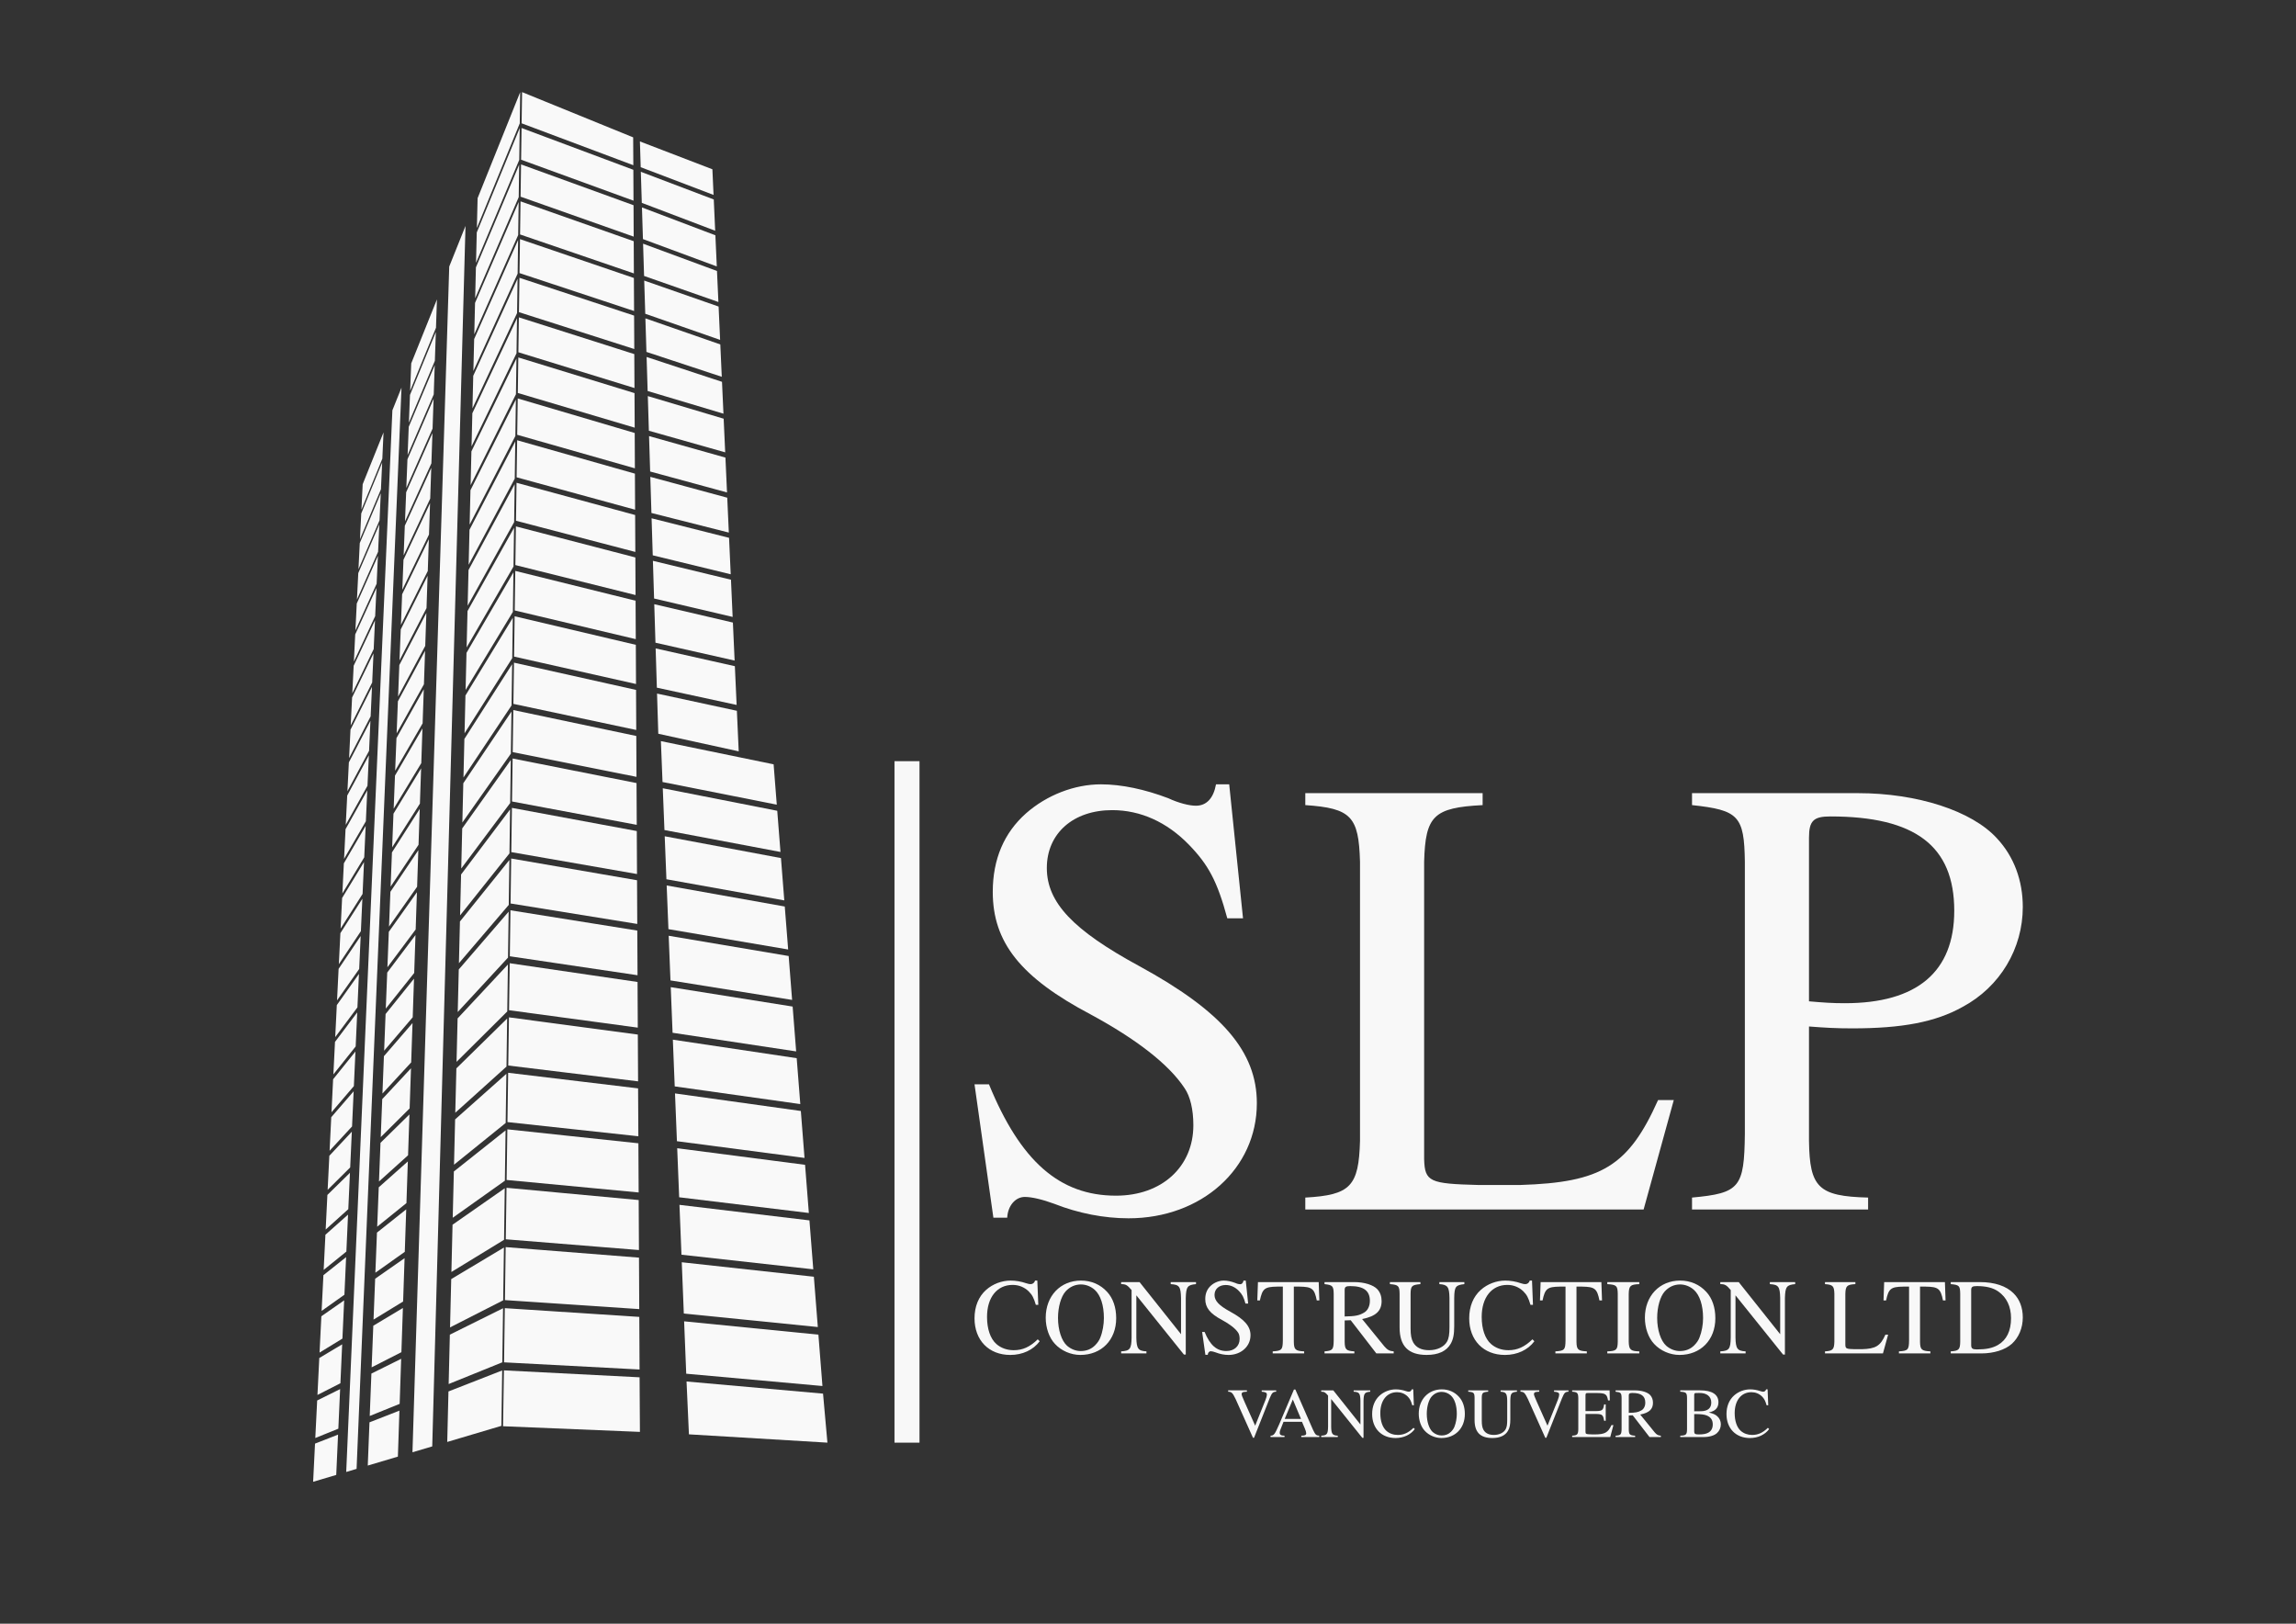
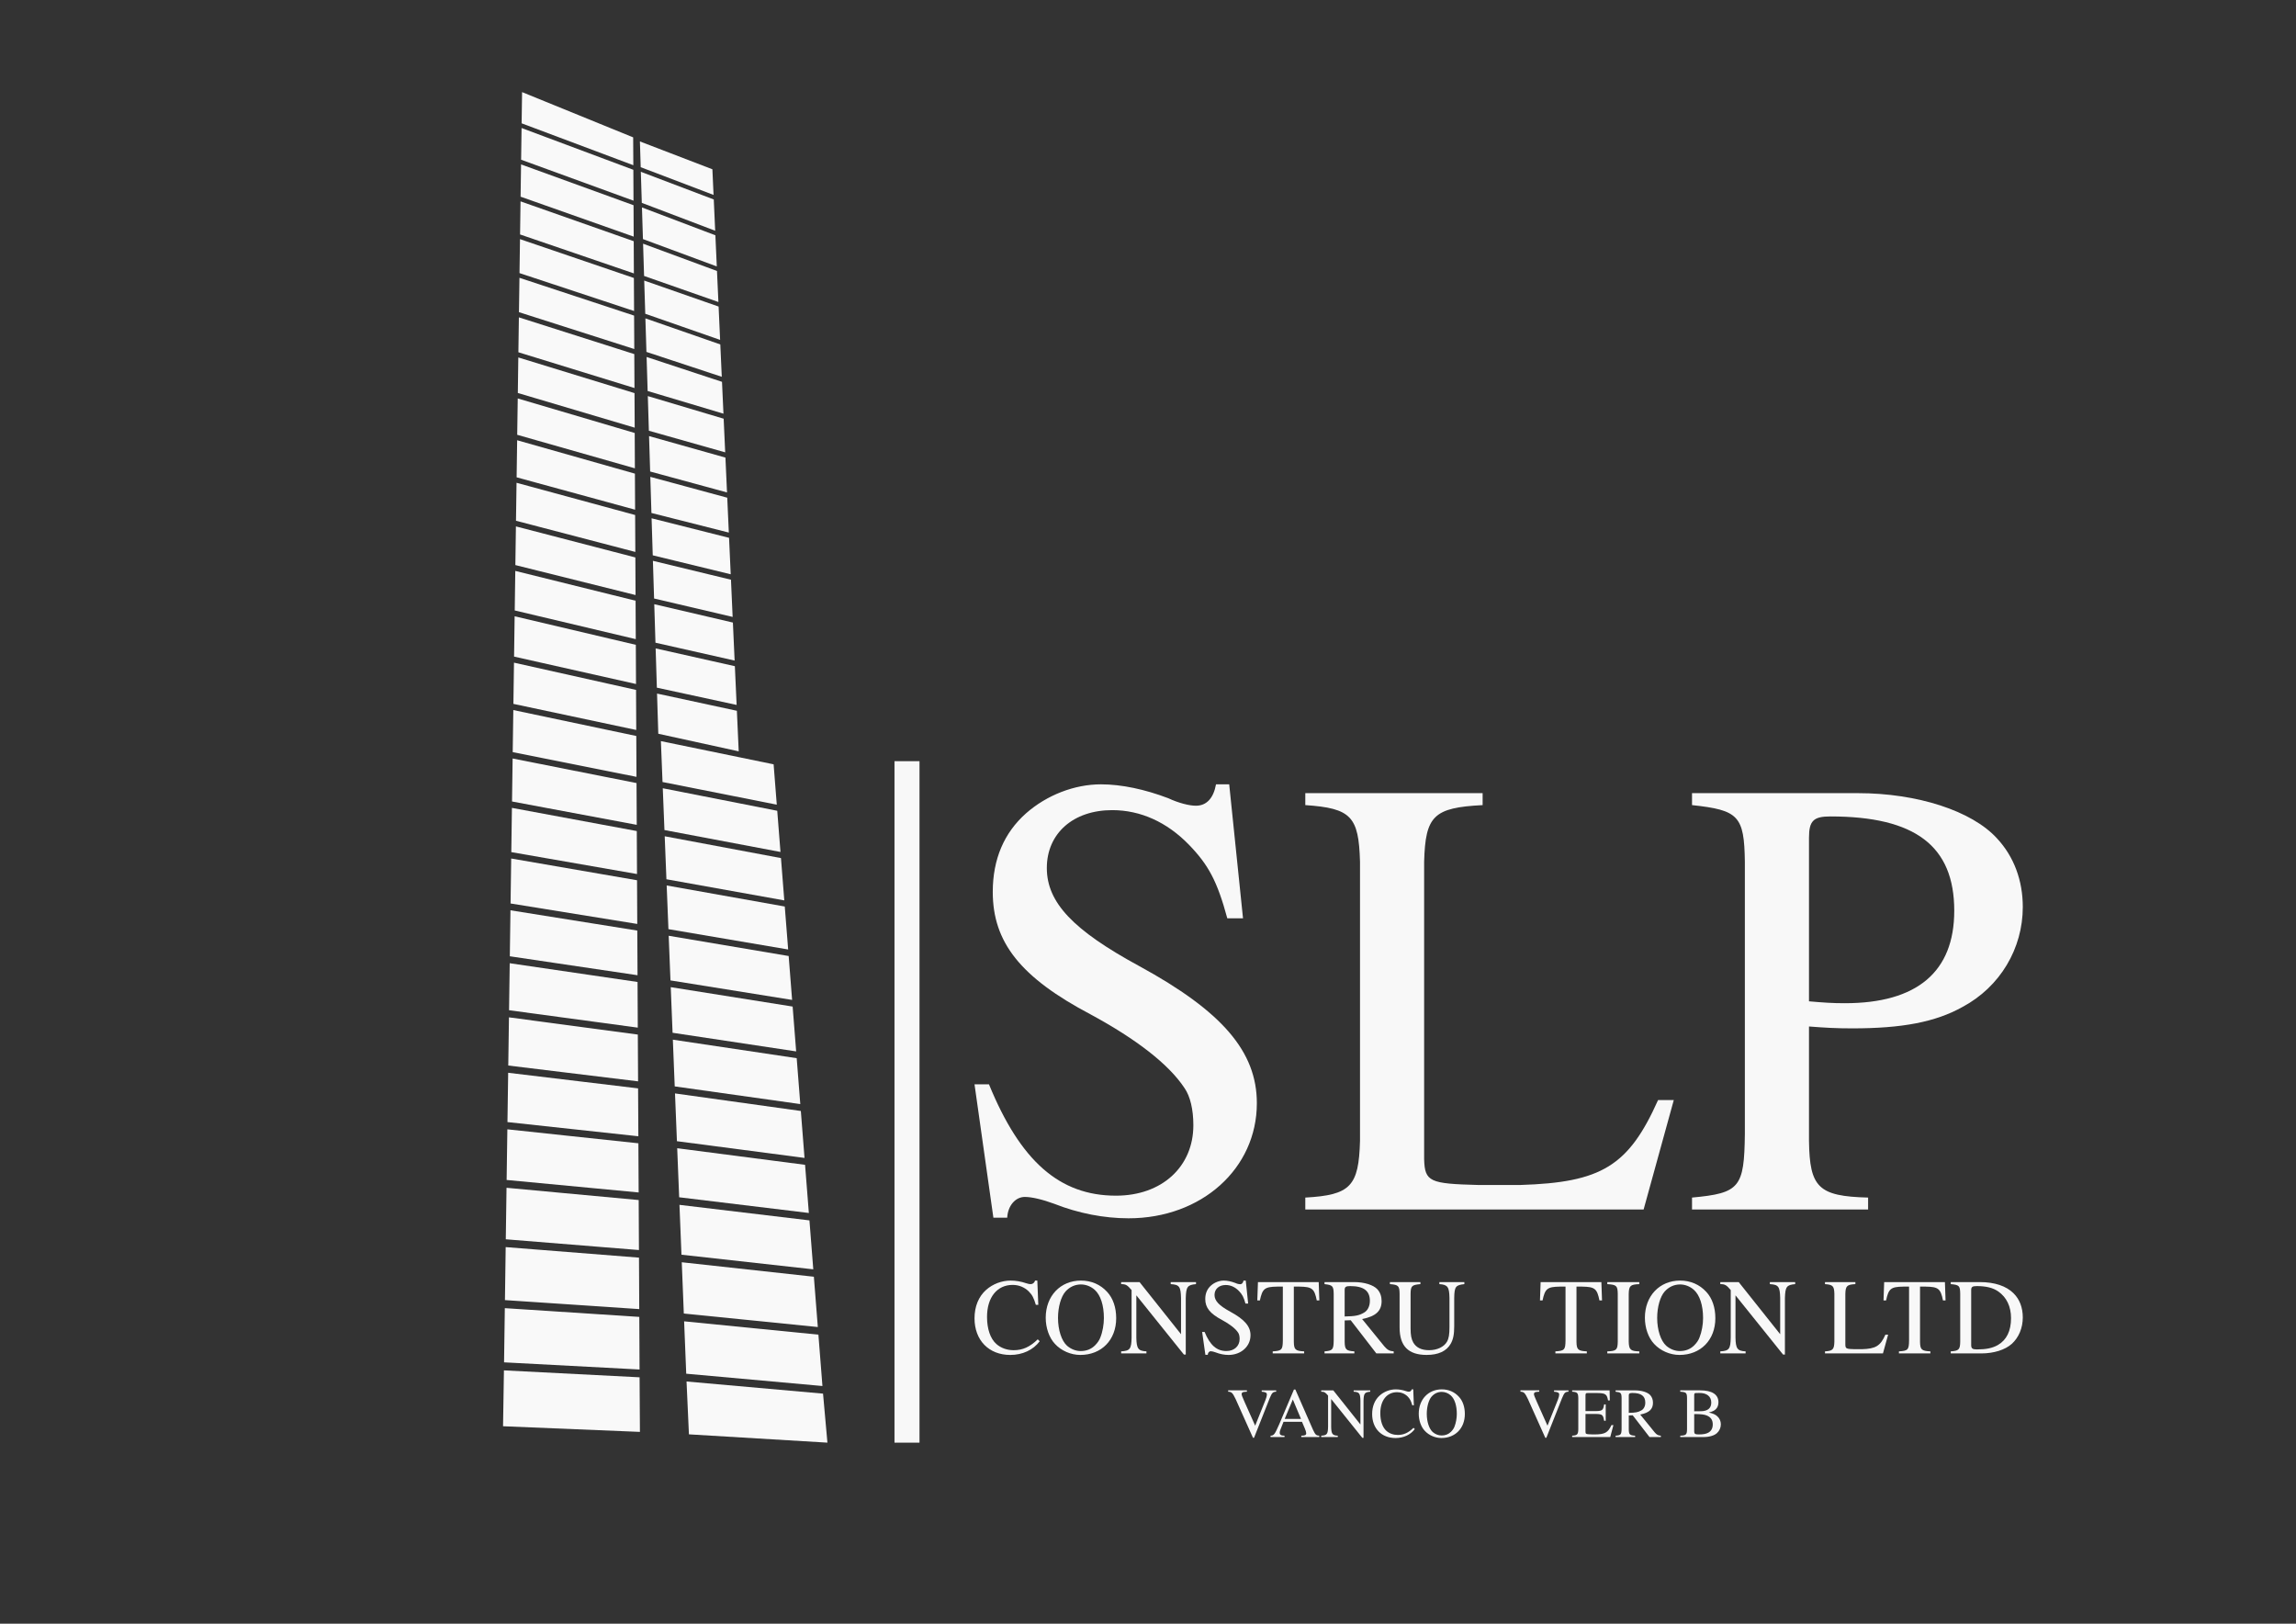
<svg xmlns="http://www.w3.org/2000/svg" xmlns:ns1="http://www.inkscape.org/namespaces/inkscape" xmlns:ns2="http://sodipodi.sourceforge.net/DTD/sodipodi-0.dtd" width="297mm" height="210mm" viewBox="0 0 297 210" id="svg1" ns1:version="1.3.2 (091e20e, 2023-11-25, custom)" ns2:docname="SLP CONSTRUCTION LTD logo BLANCO.svg">
  <rect x="0" y="0" width="297" height="210" fill="#333333" stroke="none" />
  <defs id="defs1" />
  <g ns1:label="Capa 1" ns1:groupmode="layer" id="layer1">
-     <path id="path1" d="m 58.111,34.472 -4.756,153.355 2.557,-0.758 4.303,-157.847 z m -11.196,28.157 -0.163,3.288 2.705,-6.596 0.153,-3.397 z m 3.842,-9.56 -5.972,137.305 1.341,-0.399 5.81,-139.84 z m 2.438,-6.07 -0.139,3.543 3.341,-8.151 0.124,-3.667 z m 8.586,-21.368 -0.094,3.858 5.547,-13.533 0.056,-4.041 z m -15.052,40.777 -0.165,3.331 2.713,-6.46 0.158,-3.448 z m 6.305,-15.334 -0.142,3.596 3.359,-8.001 0.127,-3.728 z m 8.637,-21.007 -0.094,3.926 5.591,-13.314 0.059,-4.117 z m -15.133,40.171 -0.168,3.38 2.726,-6.326 0.158,-3.497 z m 6.333,-15.032 -0.145,3.651 3.379,-7.843 0.128,-3.786 z m 8.69,-20.625 -0.096,3.995 5.634,-13.082 0.059,-4.197 z m -15.217,39.54 -0.171,3.425 2.735,-6.184 0.16,-3.548 z m 6.361,-14.716 -0.147,3.708 3.397,-7.68 0.13,-3.851 z m 8.744,-20.23 -0.099,4.064 5.68,-12.841 0.061,-4.275 z m -15.301,38.883 -0.173,3.474 2.746,-6.036 0.163,-3.601 z m 6.39,-14.391 -0.15,3.766 3.415,-7.509 0.133,-3.914 z m 8.797,-19.818 -0.102,4.135 5.726,-12.589 0.061,-4.357 z m -15.386,38.204 -0.175,3.522 2.756,-5.886 0.168,-3.654 z m 6.415,-14.054 -0.15,3.825 3.435,-7.334 0.135,-3.98 z m 8.853,-19.394 -0.102,4.212 5.771,-12.324 0.064,-4.443 z M 45.749,86.102 45.57,89.675 48.339,83.947 48.507,80.237 Z m 6.443,-13.706 -0.152,3.885 3.453,-7.15 0.137,-4.046 z m 8.909,-18.948 -0.104,4.288 5.817,-12.047 0.063,-4.53 z m -15.556,36.761 -0.18,3.624 2.779,-5.568 0.17,-3.763 z m 6.472,-13.344 -0.155,3.947 3.474,-6.963 0.137,-4.112 z m 8.963,-18.485 -0.104,4.367 5.865,-11.759 0.064,-4.619 z m -15.643,35.995 -0.18,3.677 2.786,-5.4 0.176,-3.822 z m 6.501,-12.97 -0.16,4.01 3.494,-6.764 0.139,-4.184 z m 9.019,-18.004 -0.107,4.448 5.914,-11.456 0.066,-4.713 z m -15.729,35.201 -0.186,3.731 2.799,-5.227 0.176,-3.881 z m 6.527,-12.586 -0.16,4.079 3.512,-6.561 0.145,-4.257 z m 9.077,-17.5 -0.109,4.53 5.962,-11.141 0.069,-4.807 z m -15.818,34.376 -0.189,3.784 2.81,-5.049 0.18,-3.942 z m 6.555,-12.187 -0.163,4.143 3.532,-6.346 0.147,-4.331 z m 9.136,-16.981 -0.112,4.616 6.013,-10.81 0.069,-4.903 z m -15.907,33.519 -0.191,3.84 2.819,-4.865 0.183,-4.003 z m 6.586,-11.774 -0.168,4.214 3.552,-6.128 0.15,-4.408 z m 9.191,-16.437 -0.115,4.703 6.064,-10.462 0.071,-5.008 z m -15.996,32.626 -0.193,3.899 2.829,-4.675 0.186,-4.066 z m 6.614,-11.344 -0.171,4.283 3.573,-5.898 0.15,-4.484 z m 9.25,-15.874 -0.117,4.794 6.118,-10.1 0.071,-5.109 z m -16.088,31.7 -0.196,3.957 2.842,-4.479 0.186,-4.128 z m 6.642,-10.901 -0.171,4.354 3.591,-5.659 0.155,-4.563 z m 9.311,-15.286 -0.117,4.886 6.169,-9.718 0.074,-5.219 z m -16.177,30.735 -0.201,4.018 2.852,-4.275 0.191,-4.194 z m 6.67,-10.441 -0.175,4.428 3.614,-5.413 0.155,-4.644 z m 9.37,-14.675 -0.119,4.982 6.221,-9.321 0.074,-5.329 z m -16.271,29.735 -0.201,4.077 2.863,-4.061 0.193,-4.262 z m 6.7,-9.967 -0.178,4.504 3.634,-5.156 0.158,-4.728 z m 9.43,-14.037 -0.122,5.079 6.275,-8.907 0.076,-5.444 z m -16.362,28.692 -0.206,4.14 2.873,-3.845 0.196,-4.329 z m 6.726,-9.477 -0.18,4.583 3.654,-4.888 0.163,-4.815 z m 9.495,-13.373 -0.125,5.182 6.331,-8.471 0.079,-5.563 z m -16.457,27.61 -0.208,4.204 2.883,-3.618 0.201,-4.402 z m 6.756,-8.967 -0.186,4.662 3.677,-4.611 0.165,-4.906 z m 9.555,-12.686 -0.13,5.288 6.389,-8.016 0.079,-5.685 z m -16.553,26.485 -0.211,4.27 2.896,-3.387 0.203,-4.474 z m 6.787,-8.438 -0.188,4.743 3.697,-4.323 0.168,-4.995 z m 9.619,-11.968 -0.132,5.395 6.446,-7.54 0.081,-5.81 z m -16.647,25.315 -0.216,4.339 2.906,-3.146 0.206,-4.547 z m 6.812,-7.894 -0.191,4.83 3.718,-4.025 0.173,-5.09 z m 9.683,-11.217 -0.135,5.505 6.504,-7.039 0.084,-5.942 z m -16.744,24.099 -0.219,4.404 2.917,-2.896 0.211,-4.624 z m 6.843,-7.329 -0.194,4.916 3.738,-3.713 0.176,-5.189 z m 9.749,-10.439 -0.137,5.619 6.56,-6.517 0.087,-6.074 z m -16.844,22.831 -0.221,4.476 2.926,-2.636 0.214,-4.702 z m 6.871,-6.741 -0.196,5.003 3.761,-3.389 0.178,-5.285 z m 9.815,-9.629 -0.142,5.739 6.624,-5.967 0.086,-6.217 z m -16.94,21.518 -0.227,4.548 2.937,-2.372 0.216,-4.779 z m 6.898,-6.135 -0.201,5.095 3.784,-3.054 0.181,-5.387 z m 9.879,-8.784 -0.142,5.86 6.682,-5.395 0.092,-6.359 z m -17.037,20.149 -0.231,4.621 2.949,-2.094 0.219,-4.863 z m 6.927,-5.507 -0.204,5.188 3.804,-2.702 0.186,-5.494 z m 9.947,-7.904 -0.147,5.985 6.746,-4.791 0.092,-6.509 z m -17.138,18.724 -0.235,4.698 2.958,-1.809 0.226,-4.947 z m 6.957,-4.855 -0.209,5.285 3.827,-2.339 0.188,-5.603 z m 10.011,-6.986 -0.148,6.115 6.81,-4.163 0.092,-6.664 z m -17.238,17.241 -0.236,4.776 2.969,-1.511 0.227,-5.034 z m 6.987,-4.178 -0.214,5.385 3.85,-1.962 0.193,-5.713 z m 10.08,-6.029 -0.152,6.247 6.873,-3.502 0.097,-6.825 z m -17.34,15.699 -0.242,4.853 2.98,-1.204 0.231,-5.122 z m 7.015,-3.479 -0.216,5.484 3.871,-1.567 0.195,-5.828 z m 10.148,-5.034 -0.155,6.387 6.94,-2.809 0.096,-6.993 z m -17.441,14.093 -0.244,4.937 2.988,-0.888 0.236,-5.214 z m 7.044,-2.753 -0.221,5.591 3.896,-1.158 0.199,-5.947 z m 10.217,-3.993 -0.158,6.529 7.006,-2.081 0.102,-7.166 z" style="fill:#f9f9f9;fill-opacity:0.998;fill-rule:nonzero;stroke:none;stroke-width:0.651" />
    <path id="path2" d="m 67.534,11.913 -0.059,4.036 14.449,5.42 -0.02,-3.603 z m -0.066,4.644 -0.059,4.1 14.538,5.298 -0.02,-3.995 z m -0.066,4.707 -0.061,4.174 14.63,5.168 -0.02,-4.064 z m -0.068,4.779 -0.061,4.281 14.723,5.038 -0.02,-4.166 z m -0.069,4.886 -0.064,4.392 14.82,4.904 -0.023,-4.273 z m -0.071,5.001 -0.064,4.443 14.918,4.769 -0.024,-4.324 z m -0.074,5.115 -0.064,4.514 15.017,4.627 -0.024,-4.389 z m -0.074,5.186 -0.063,4.595 15.118,4.487 -0.024,-4.471 z m -0.074,5.303 -0.069,4.7 15.223,4.336 -0.023,-4.57 z m -0.076,5.405 -0.069,4.794 15.327,4.189 -0.024,-4.664 z m -0.079,5.501 -0.072,4.911 15.437,4.034 -0.024,-4.776 z m -0.081,5.642 -0.072,5.001 15.548,3.876 -0.025,-4.863 z m -0.081,5.756 -0.072,5.113 15.658,3.713 -0.025,-4.97 z m -0.084,5.868 -0.074,5.214 15.775,3.545 -0.025,-5.067 z m -0.084,5.998 -0.076,5.331 15.891,3.376 -0.025,-5.181 z m -0.087,6.13 -0.079,5.441 16.011,3.199 -0.025,-5.285 z m -0.089,6.266 -0.079,5.56 16.134,3.02 -0.028,-5.402 z m -0.091,6.387 -0.081,5.721 16.261,2.834 -0.028,-5.558 z m -0.094,6.548 -0.081,5.815 16.388,2.649 -0.028,-5.652 z m -0.094,6.698 -0.084,5.947 16.52,2.451 -0.031,-5.776 z m -0.097,6.845 -0.087,6.079 16.653,2.252 -0.031,-5.906 z m -0.099,7 -0.089,6.232 16.792,2.046 -0.033,-6.051 z m -0.102,7.169 -0.092,6.377 16.932,1.835 -0.033,-6.194 z m -0.105,7.314 -0.094,6.55 17.078,1.616 -0.033,-6.359 z m -0.107,7.56 -0.096,6.662 17.225,1.391 -0.033,-6.466 z m -0.109,7.673 -0.096,6.855 17.373,1.163 -0.033,-6.655 z m -0.111,7.896 -0.1,7.008 17.528,0.926 -0.033,-6.802 z m -0.115,8.046 -0.115,7.227 17.706,0.73 -0.044,-7.059 z" style="fill:#f9f9f9;fill-opacity:0.998;fill-rule:nonzero;stroke:none;stroke-width:0.651" />
    <path id="path3" d="m 88.808,178.674 0.308,6.835 17.915,1.074 -0.567,-6.339 z" style="fill:#f9f9f9;fill-opacity:0.998;fill-rule:nonzero;stroke:none;stroke-width:0.651" />
    <path id="path4" d="m 88.495,170.892 0.272,6.776 17.62,1.591 -0.522,-6.642 z" style="fill:#f9f9f9;fill-opacity:0.998;fill-rule:nonzero;stroke:none;stroke-width:0.651" />
    <path id="path5" d="m 88.19,163.253 0.265,6.634 17.334,1.743 -0.511,-6.505 z" style="fill:#f9f9f9;fill-opacity:0.998;fill-rule:nonzero;stroke:none;stroke-width:0.651" />
    <path id="path6" d="m 87.892,155.828 0.26,6.448 17.05,1.891 -0.496,-6.329 z" style="fill:#f9f9f9;fill-opacity:0.998;fill-rule:nonzero;stroke:none;stroke-width:0.651" />
    <path id="path7" d="m 87.599,148.504 0.255,6.344 16.775,2.031 -0.489,-6.229 z" style="fill:#f9f9f9;fill-opacity:0.998;fill-rule:nonzero;stroke:none;stroke-width:0.651" />
    <path id="path8" d="m 87.315,141.417 0.249,6.178 16.505,2.163 -0.476,-6.07 z" style="fill:#f9f9f9;fill-opacity:0.998;fill-rule:nonzero;stroke:none;stroke-width:0.651" />
    <path id="path9" d="m 87.037,134.465 0.242,6.043 16.243,2.288 -0.465,-5.937 z" style="fill:#f9f9f9;fill-opacity:0.998;fill-rule:nonzero;stroke:none;stroke-width:0.651" />
    <path id="path10" d="m 86.765,127.673 0.236,5.899 15.986,2.41 -0.455,-5.799 z" style="fill:#f9f9f9;fill-opacity:0.998;fill-rule:nonzero;stroke:none;stroke-width:0.651" />
    <path id="path11" d="m 86.498,121.026 0.231,5.774 15.734,2.524 -0.445,-5.679 z" style="fill:#f9f9f9;fill-opacity:0.998;fill-rule:nonzero;stroke:none;stroke-width:0.651" />
    <path id="path12" d="m 86.238,114.522 0.227,5.649 15.487,2.631 -0.438,-5.558 z" style="fill:#f9f9f9;fill-opacity:0.998;fill-rule:nonzero;stroke:none;stroke-width:0.651" />
    <path id="path13" d="m 85.984,108.157 0.221,5.56 15.248,2.735 -0.431,-5.473 z" style="fill:#f9f9f9;fill-opacity:0.998;fill-rule:nonzero;stroke:none;stroke-width:0.651" />
    <path id="path14" d="m 85.734,101.948 0.216,5.405 15.009,2.834 -0.418,-5.326 z" style="fill:#f9f9f9;fill-opacity:0.998;fill-rule:nonzero;stroke:none;stroke-width:0.651" />
    <path id="path15" d="m 85.49,95.851 0.211,5.29 14.779,2.929 -0.409,-5.217 z" style="fill:#f9f9f9;fill-opacity:0.998;fill-rule:nonzero;stroke:none;stroke-width:0.651" />
    <path id="path16" d="m 82.777,18.293 0.102,3.331 9.423,3.586 -0.15,-3.316 z m 0.119,3.926 0.125,4.018 9.492,3.606 -0.183,-4.046 z m 0.145,4.611 0.127,4.092 9.553,3.537 -0.183,-4.028 z m 0.145,4.688 0.13,4.173 9.614,3.369 -0.184,-4.013 z m 0.147,4.769 0.135,4.293 9.682,3.379 -0.195,-4.311 z m 0.152,4.888 0.135,4.339 9.746,3.219 -0.19,-4.186 z m 0.156,4.995 0.135,4.4 9.807,2.932 -0.188,-4.118 z m 0.158,5.057 0.137,4.483 9.873,2.794 -0.199,-4.351 z m 0.16,5.173 0.143,4.583 9.942,2.707 -0.204,-4.507 z m 0.163,5.273 0.145,4.672 10.011,2.534 -0.204,-4.509 z m 0.165,5.359 0.15,4.789 10.085,2.453 -0.214,-4.715 z m 0.171,5.5 0.152,4.875 10.161,2.382 -0.216,-4.812 z m 0.175,5.611 0.155,4.98 10.24,2.311 -0.223,-4.916 z m 0.178,5.718 0.158,5.077 10.319,2.234 -0.229,-5.011 z m 0.18,5.84 0.163,5.197 10.403,2.275 -0.237,-5.245 z" style="fill:#f9f9f9;fill-opacity:0.998;fill-rule:nonzero;stroke:none;stroke-width:0.651" />
    <path id="path17" d="m 134.31,168.758 -0.127,-3.135 h -0.292 c -0.084,0.292 -0.306,0.461 -0.586,0.461 -0.124,0 -0.334,-0.04 -0.542,-0.112 -0.685,-0.236 -1.379,-0.349 -2.036,-0.349 -1.143,0 -2.298,0.433 -3.163,1.199 -0.975,0.865 -1.504,2.145 -1.504,3.679 0,2.843 1.853,4.739 4.627,4.739 1.575,0 2.967,-0.642 3.804,-1.771 l -0.251,-0.25 c -1.018,0.988 -1.949,1.407 -3.107,1.407 -0.877,0 -1.659,-0.279 -2.257,-0.809 -0.765,-0.682 -1.198,-1.936 -1.198,-3.496 0,-2.524 1.295,-4.14 3.315,-4.14 0.794,0 1.519,0.292 2.077,0.837 0.445,0.445 0.657,0.835 0.921,1.741 z" style="fill:#f9f9f9;fill-opacity:0.994;fill-rule:nonzero;stroke:none;stroke-width:0.651" />
    <path id="path18" d="m 139.827,165.622 c -2.662,0 -4.558,1.993 -4.558,4.807 0,1.311 0.448,2.593 1.199,3.387 0.809,0.878 2.048,1.423 3.275,1.423 2.746,0 4.642,-1.939 4.642,-4.754 0,-1.379 -0.405,-2.578 -1.171,-3.4 -0.878,-0.962 -2.048,-1.463 -3.387,-1.463 z m 0,0.502 c 0.641,0 1.283,0.251 1.784,0.697 0.753,0.682 1.184,1.993 1.184,3.651 0,0.822 -0.165,1.784 -0.459,2.509 -0.127,0.346 -0.363,0.694 -0.684,1.016 -0.486,0.489 -1.115,0.74 -1.853,0.74 -0.641,0 -1.267,-0.251 -1.769,-0.685 -0.713,-0.641 -1.171,-2.048 -1.171,-3.595 0,-1.42 0.39,-2.771 0.975,-3.428 0.545,-0.598 1.227,-0.906 1.993,-0.906 z" style="fill:#f9f9f9;fill-opacity:0.994;fill-rule:nonzero;stroke:none;stroke-width:0.651" />
    <path id="path19" d="m 154.709,165.818 h -3.273 v 0.264 c 1.115,0.069 1.295,0.306 1.336,1.784 v 4.695 l -5.364,-6.743 h -2.382 v 0.264 c 0.598,0 0.794,0.112 1.352,0.766 v 6.145 c -0.028,1.476 -0.209,1.715 -1.352,1.784 v 0.264 h 3.273 v -0.264 c -1.072,-0.056 -1.28,-0.349 -1.308,-1.784 v -5.463 l 6.158,7.664 h 0.236 v -7.329 c 0.044,-1.45 0.224,-1.687 1.324,-1.784 z" style="fill:#f9f9f9;fill-opacity:0.994;fill-rule:nonzero;stroke:none;stroke-width:0.651" />
    <path id="path20" d="m 161.147,165.622 h -0.292 c -0.056,0.308 -0.208,0.474 -0.445,0.474 -0.14,0 -0.377,-0.053 -0.614,-0.165 -0.517,-0.196 -1.031,-0.308 -1.491,-0.308 -0.585,0 -1.199,0.236 -1.657,0.641 -0.489,0.433 -0.741,1.018 -0.741,1.743 0,1.115 0.614,1.893 2.176,2.715 1.003,0.545 1.728,1.102 2.074,1.631 0.127,0.18 0.196,0.474 0.196,0.822 0,0.921 -0.698,1.56 -1.713,1.56 -1.255,0 -2.12,-0.765 -2.817,-2.466 h -0.319 l 0.418,2.954 h 0.306 c 0.015,-0.264 0.18,-0.461 0.392,-0.461 0.153,0 0.39,0.056 0.654,0.156 0.53,0.208 1.102,0.321 1.644,0.321 1.616,0 2.842,-1.102 2.842,-2.55 0,-1.145 -0.766,-2.036 -2.606,-3.038 -1.463,-0.794 -2.049,-1.408 -2.049,-2.173 0,-0.769 0.586,-1.283 1.451,-1.283 0.626,0 1.211,0.264 1.7,0.766 0.433,0.445 0.626,0.809 0.85,1.631 h 0.349 z" style="fill:#f9f9f9;fill-opacity:0.994;fill-rule:nonzero;stroke:none;stroke-width:0.651" />
    <path id="path21" d="m 168.7,174.778 c -1.143,-0.056 -1.323,-0.224 -1.336,-1.255 v -7.12 h 0.751 c 1.616,0.028 1.908,0.265 2.216,1.784 h 0.334 l -0.084,-2.369 h -7.858 l -0.084,2.369 h 0.336 c 0.321,-1.519 0.614,-1.756 2.214,-1.784 h 0.753 v 6.968 c -0.016,1.198 -0.14,1.338 -1.311,1.407 v 0.264 h 4.069 z" style="fill:#f9f9f9;fill-opacity:0.994;fill-rule:nonzero;stroke:none;stroke-width:0.651" />
    <path id="path22" d="m 180.281,174.778 c -0.53,-0.041 -0.81,-0.181 -1.214,-0.654 l -2.87,-3.527 c 1.771,-0.349 2.522,-1.046 2.522,-2.326 0,-0.6 -0.18,-1.114 -0.542,-1.519 -0.529,-0.572 -1.7,-0.934 -2.995,-0.934 h -3.847 v 0.264 c 1.031,0.112 1.171,0.236 1.186,1.255 v 6.034 c -0.015,1.183 -0.139,1.323 -1.186,1.407 v 0.264 h 3.86 v -0.264 c -1.074,-0.069 -1.239,-0.237 -1.255,-1.255 v -2.746 l 0.781,-0.028 3.316,4.293 h 2.245 z m -6.342,-7.942 c 0,-0.392 0.153,-0.501 0.71,-0.501 1.743,0 2.552,0.598 2.552,1.908 0,0.698 -0.292,1.283 -0.797,1.548 -0.638,0.361 -1.127,0.445 -2.466,0.473 z" style="fill:#f9f9f9;fill-opacity:0.994;fill-rule:nonzero;stroke:none;stroke-width:0.651" />
    <path id="path23" d="m 189.422,165.818 h -3.232 v 0.264 c 1.071,0.069 1.28,0.349 1.308,1.784 v 3.761 c 0,0.949 -0.084,1.478 -0.321,1.896 -0.377,0.669 -1.267,1.102 -2.313,1.102 -0.988,0 -1.672,-0.335 -2.049,-0.99 -0.25,-0.446 -0.349,-0.962 -0.349,-1.84 v -4.459 c 0.015,-1.018 0.155,-1.158 1.27,-1.255 v -0.264 h -3.944 v 0.264 c 1.102,0.084 1.239,0.224 1.254,1.255 v 4.346 c 0,2.412 1.128,3.555 3.497,3.555 1.519,0 2.565,-0.489 3.109,-1.435 0.334,-0.586 0.458,-1.227 0.458,-2.301 v -3.636 c 0.028,-1.463 0.18,-1.659 1.311,-1.784 z" style="fill:#f9f9f9;fill-opacity:0.994;fill-rule:nonzero;stroke:none;stroke-width:0.651" />
-     <path id="path24" d="m 198.298,168.758 -0.125,-3.135 h -0.292 c -0.084,0.292 -0.307,0.461 -0.585,0.461 -0.125,0 -0.336,-0.04 -0.545,-0.112 -0.682,-0.236 -1.379,-0.349 -2.033,-0.349 -1.143,0 -2.301,0.433 -3.163,1.199 -0.977,0.865 -1.506,2.145 -1.506,3.679 0,2.843 1.855,4.739 4.626,4.739 1.575,0 2.97,-0.642 3.804,-1.771 l -0.25,-0.25 c -1.018,0.988 -1.952,1.407 -3.107,1.407 -0.878,0 -1.659,-0.279 -2.257,-0.809 -0.769,-0.682 -1.199,-1.936 -1.199,-3.496 0,-2.524 1.295,-4.14 3.316,-4.14 0.794,0 1.519,0.292 2.076,0.837 0.446,0.445 0.654,0.835 0.919,1.741 z" style="fill:#f9f9f9;fill-opacity:0.994;fill-rule:nonzero;stroke:none;stroke-width:0.651" />
    <path id="path25" d="m 205.265,174.778 c -1.143,-0.056 -1.323,-0.224 -1.339,-1.255 v -7.12 h 0.754 c 1.616,0.028 1.908,0.265 2.216,1.784 h 0.334 l -0.084,-2.369 h -7.858 l -0.084,2.369 h 0.334 c 0.321,-1.519 0.614,-1.756 2.216,-1.784 h 0.754 v 6.968 c -0.016,1.198 -0.14,1.338 -1.311,1.407 v 0.264 h 4.069 z" style="fill:#f9f9f9;fill-opacity:0.994;fill-rule:nonzero;stroke:none;stroke-width:0.651" />
    <path id="path26" d="m 207.914,175.043 h 4.138 v -0.264 c -1.143,-0.028 -1.339,-0.224 -1.367,-1.255 v -6.186 c 0.028,-1.046 0.209,-1.214 1.367,-1.255 v -0.264 h -4.138 v 0.264 c 1.184,0.069 1.336,0.208 1.352,1.255 v 6.186 c -0.016,1.059 -0.184,1.214 -1.352,1.255 z" style="fill:#f9f9f9;fill-opacity:0.994;fill-rule:nonzero;stroke:none;stroke-width:0.651" />
    <path id="path27" d="m 217.332,165.622 c -2.662,0 -4.556,1.993 -4.556,4.807 0,1.311 0.446,2.593 1.199,3.387 0.806,0.878 2.049,1.423 3.273,1.423 2.745,0 4.642,-1.939 4.642,-4.754 0,-1.379 -0.405,-2.578 -1.171,-3.4 -0.878,-0.962 -2.049,-1.463 -3.387,-1.463 z m 0,0.502 c 0.641,0 1.282,0.251 1.784,0.697 0.753,0.682 1.186,1.993 1.186,3.651 0,0.822 -0.168,1.784 -0.461,2.509 -0.124,0.346 -0.362,0.694 -0.682,1.016 -0.489,0.489 -1.115,0.74 -1.855,0.74 -0.642,0 -1.268,-0.251 -1.769,-0.685 -0.71,-0.641 -1.171,-2.048 -1.171,-3.595 0,-1.42 0.389,-2.771 0.975,-3.428 0.545,-0.598 1.227,-0.906 1.993,-0.906 z" style="fill:#f9f9f9;fill-opacity:0.994;fill-rule:nonzero;stroke:none;stroke-width:0.651" />
    <path id="path28" d="m 232.216,165.818 h -3.275 v 0.264 c 1.115,0.069 1.295,0.306 1.336,1.784 v 4.695 l -5.365,-6.743 h -2.382 v 0.264 c 0.598,0 0.794,0.112 1.351,0.766 v 6.145 c -0.028,1.476 -0.208,1.715 -1.351,1.784 v 0.264 h 3.275 v -0.264 c -1.074,-0.056 -1.282,-0.349 -1.31,-1.784 v -5.463 l 6.158,7.664 h 0.236 v -7.329 c 0.043,-1.45 0.224,-1.687 1.326,-1.784 z" style="fill:#f9f9f9;fill-opacity:0.994;fill-rule:nonzero;stroke:none;stroke-width:0.651" />
    <path id="path29" d="m 240.005,165.818 h -3.932 v 0.264 c 1.018,0.069 1.186,0.252 1.214,1.255 v 6.186 c -0.028,1.003 -0.208,1.199 -1.214,1.255 v 0.264 h 7.497 l 0.669,-2.425 h -0.349 c -0.654,1.463 -1.252,1.827 -3.051,1.881 h -0.934 c -1.072,-0.028 -1.184,-0.068 -1.199,-0.57 v -6.591 c 0.028,-1.018 0.208,-1.199 1.298,-1.255 z" style="fill:#f9f9f9;fill-opacity:0.994;fill-rule:nonzero;stroke:none;stroke-width:0.651" />
    <path id="path30" d="m 249.704,174.778 c -1.143,-0.056 -1.323,-0.224 -1.339,-1.255 v -7.12 h 0.753 c 1.616,0.028 1.909,0.265 2.217,1.784 h 0.334 l -0.084,-2.369 h -7.858 l -0.084,2.369 h 0.334 c 0.321,-1.519 0.613,-1.756 2.216,-1.784 h 0.754 v 6.968 c -0.016,1.198 -0.14,1.338 -1.311,1.407 v 0.264 h 4.069 z" style="fill:#f9f9f9;fill-opacity:0.994;fill-rule:nonzero;stroke:none;stroke-width:0.651" />
    <path id="path31" d="m 252.337,175.043 h 3.957 c 1.616,0 3.079,-0.461 3.945,-1.239 0.906,-0.822 1.42,-2.064 1.42,-3.416 0,-1.254 -0.405,-2.341 -1.183,-3.107 -0.949,-0.962 -2.466,-1.463 -4.377,-1.463 h -3.761 v 0.264 c 1.099,0.097 1.211,0.208 1.227,1.255 v 6.186 c -0.016,1.018 -0.184,1.186 -1.227,1.255 z m 2.646,-8.166 c 0,-0.433 0.14,-0.542 0.726,-0.542 1.211,0 2.104,0.221 2.774,0.694 1.086,0.753 1.656,1.952 1.656,3.456 0,1.646 -0.57,2.814 -1.7,3.471 -0.71,0.405 -1.519,0.57 -2.73,0.57 -0.558,0 -0.726,-0.124 -0.726,-0.57 z" style="fill:#f9f9f9;fill-opacity:0.994;fill-rule:nonzero;stroke:none;stroke-width:0.651" />
    <path id="path32" d="m 165.081,179.822 h -1.87 v 0.173 c 0.502,0.035 0.667,0.127 0.667,0.382 0,0.147 -0.064,0.392 -0.173,0.666 l -1.341,3.346 -1.377,-3.082 c -0.303,-0.674 -0.374,-0.876 -0.374,-1.013 0,-0.183 0.127,-0.264 0.418,-0.282 0.045,0 0.147,-0.01 0.264,-0.018 v -0.176 h -2.425 v 0.176 c 0.448,0.018 0.575,0.145 0.967,0.956 l 2.244,5.006 h 0.135 l 2.025,-5.115 c 0.3,-0.72 0.403,-0.821 0.84,-0.847 z" style="fill:#f9f9f9;fill-opacity:0.994;fill-rule:nonzero;stroke:none;stroke-width:0.651" />
    <path id="path33" d="m 170.654,185.685 c -0.412,-0.028 -0.504,-0.117 -0.822,-0.794 l -2.27,-5.178 h -0.183 l -1.898,4.476 c -0.583,1.334 -0.692,1.479 -1.13,1.496 v 0.173 h 1.807 v -0.173 c -0.438,0 -0.621,-0.109 -0.621,-0.374 0,-0.109 0.028,-0.237 0.074,-0.356 l 0.418,-1.066 h 2.39 l 0.374,0.876 c 0.109,0.247 0.173,0.483 0.173,0.61 0,0.229 -0.155,0.303 -0.636,0.311 v 0.173 h 2.323 z m -4.471,-2.171 1.051,-2.509 1.056,2.509 z" style="fill:#f9f9f9;fill-opacity:0.994;fill-rule:nonzero;stroke:none;stroke-width:0.651" />
    <path id="path34" d="m 177.247,179.822 h -2.143 v 0.173 c 0.728,0.045 0.848,0.198 0.876,1.165 v 3.074 l -3.512,-4.412 h -1.56 v 0.173 c 0.392,0 0.519,0.071 0.885,0.501 v 4.021 c -0.02,0.967 -0.137,1.122 -0.885,1.168 v 0.173 h 2.143 v -0.173 c -0.702,-0.036 -0.84,-0.229 -0.858,-1.168 v -3.575 l 4.031,5.018 h 0.155 v -4.799 c 0.028,-0.947 0.148,-1.102 0.868,-1.165 z" style="fill:#f9f9f9;fill-opacity:0.994;fill-rule:nonzero;stroke:none;stroke-width:0.651" />
    <path id="path35" d="m 182.891,181.745 -0.081,-2.053 h -0.191 c -0.056,0.193 -0.201,0.303 -0.384,0.303 -0.081,0 -0.219,-0.028 -0.356,-0.074 -0.446,-0.155 -0.901,-0.229 -1.331,-0.229 -0.749,0 -1.504,0.285 -2.069,0.786 -0.639,0.565 -0.985,1.405 -0.985,2.407 0,1.861 1.212,3.1 3.026,3.1 1.031,0 1.944,-0.418 2.491,-1.158 l -0.165,-0.163 c -0.664,0.646 -1.275,0.921 -2.033,0.921 -0.575,0 -1.084,-0.184 -1.476,-0.53 -0.504,-0.448 -0.786,-1.267 -0.786,-2.29 0,-1.649 0.85,-2.707 2.171,-2.707 0.522,0 0.995,0.191 1.359,0.547 0.292,0.293 0.43,0.547 0.603,1.14 z" style="fill:#f9f9f9;fill-opacity:0.994;fill-rule:nonzero;stroke:none;stroke-width:0.651" />
    <path id="path36" d="m 186.505,179.692 c -1.743,0 -2.982,1.306 -2.982,3.148 0,0.857 0.29,1.697 0.784,2.216 0.53,0.575 1.341,0.929 2.143,0.929 1.797,0 3.036,-1.267 3.036,-3.11 0,-0.903 -0.262,-1.687 -0.765,-2.224 -0.573,-0.631 -1.339,-0.959 -2.214,-0.959 z m 0,0.328 c 0.418,0 0.837,0.165 1.165,0.458 0.494,0.445 0.777,1.303 0.777,2.39 0,0.537 -0.109,1.165 -0.3,1.641 -0.084,0.227 -0.239,0.455 -0.448,0.664 -0.318,0.321 -0.73,0.483 -1.214,0.483 -0.42,0 -0.829,-0.163 -1.158,-0.446 -0.466,-0.42 -0.766,-1.341 -0.766,-2.354 0,-0.932 0.254,-1.814 0.638,-2.244 0.356,-0.392 0.802,-0.593 1.306,-0.593 z" style="fill:#f9f9f9;fill-opacity:0.994;fill-rule:nonzero;stroke:none;stroke-width:0.651" />
-     <path id="path37" d="m 196.226,179.822 h -2.115 v 0.173 c 0.702,0.045 0.837,0.226 0.855,1.165 v 2.463 c 0,0.621 -0.054,0.967 -0.209,1.239 -0.247,0.44 -0.829,0.723 -1.514,0.723 -0.646,0 -1.094,-0.219 -1.341,-0.649 -0.163,-0.293 -0.226,-0.629 -0.226,-1.204 v -2.919 c 0.007,-0.664 0.099,-0.756 0.829,-0.819 v -0.173 h -2.58 v 0.173 c 0.721,0.053 0.812,0.145 0.82,0.819 v 2.846 c 0,1.577 0.738,2.326 2.291,2.326 0.992,0 1.677,-0.318 2.033,-0.939 0.219,-0.381 0.3,-0.801 0.3,-1.504 v -2.382 c 0.018,-0.957 0.119,-1.084 0.857,-1.165 z" style="fill:#f9f9f9;fill-opacity:0.994;fill-rule:nonzero;stroke:none;stroke-width:0.651" />
    <path id="path38" d="m 202.893,179.822 h -1.87 v 0.173 c 0.502,0.035 0.667,0.127 0.667,0.382 0,0.147 -0.064,0.392 -0.173,0.666 l -1.341,3.346 -1.377,-3.082 c -0.3,-0.674 -0.374,-0.876 -0.374,-1.013 0,-0.183 0.127,-0.264 0.42,-0.282 0.045,0 0.145,-0.01 0.264,-0.018 v -0.176 h -2.428 v 0.176 c 0.448,0.018 0.575,0.145 0.967,0.956 l 2.244,5.006 h 0.137 l 2.023,-5.115 c 0.303,-0.72 0.403,-0.821 0.84,-0.847 z" style="fill:#f9f9f9;fill-opacity:0.994;fill-rule:nonzero;stroke:none;stroke-width:0.651" />
    <path id="path39" d="m 208.703,184.315 h -0.254 c -0.438,0.967 -0.85,1.196 -2.153,1.206 h -0.247 c -0.949,-0.028 -0.957,-0.038 -0.957,-0.395 v -2.252 h 1.405 c 0.765,0.018 0.883,0.128 1.003,0.876 h 0.208 v -2.115 h -0.208 c -0.109,0.738 -0.237,0.848 -1.003,0.865 h -1.405 v -2.023 c 0.008,-0.275 0.046,-0.311 0.3,-0.311 h 1.232 c 1.059,0.018 1.239,0.145 1.387,0.957 h 0.227 l -0.028,-1.303 h -4.843 v 0.173 c 0.666,0.045 0.776,0.163 0.794,0.819 v 4.049 c -0.018,0.659 -0.137,0.786 -0.794,0.822 v 0.173 h 4.927 z" style="fill:#f9f9f9;fill-opacity:0.994;fill-rule:nonzero;stroke:none;stroke-width:0.651" />
    <path id="path40" d="m 214.841,185.685 c -0.346,-0.028 -0.529,-0.117 -0.793,-0.427 l -1.878,-2.308 c 1.158,-0.229 1.651,-0.685 1.651,-1.524 0,-0.392 -0.12,-0.728 -0.356,-0.993 -0.346,-0.374 -1.112,-0.61 -1.962,-0.61 h -2.517 v 0.173 c 0.674,0.071 0.766,0.155 0.776,0.819 v 3.95 c -0.01,0.776 -0.091,0.868 -0.776,0.921 v 0.173 h 2.527 v -0.173 c -0.702,-0.045 -0.812,-0.155 -0.822,-0.822 V 183.066 l 0.511,-0.018 2.171,2.81 h 1.468 z m -4.15,-5.199 c 0,-0.254 0.102,-0.328 0.466,-0.328 1.14,0 1.67,0.392 1.67,1.249 0,0.455 -0.191,0.84 -0.519,1.012 -0.42,0.237 -0.741,0.293 -1.616,0.311 z" style="fill:#f9f9f9;fill-opacity:0.994;fill-rule:nonzero;stroke:none;stroke-width:0.651" />
    <path id="path41" d="m 217.35,179.995 c 0.766,0.045 0.865,0.135 0.876,0.819 v 4.051 c -0.01,0.682 -0.128,0.792 -0.876,0.82 v 0.173 h 3.046 c 0.702,0 1.359,-0.191 1.694,-0.502 0.328,-0.292 0.511,-0.702 0.511,-1.14 0,-0.402 -0.155,-0.766 -0.448,-1.031 -0.272,-0.247 -0.519,-0.356 -1.112,-0.502 0.476,-0.119 0.666,-0.211 0.885,-0.402 0.227,-0.201 0.364,-0.529 0.364,-0.911 0,-1.023 -0.82,-1.55 -2.39,-1.55 h -2.552 z m 1.804,2.89 c 0.886,0 1.306,0.053 1.634,0.191 0.519,0.211 0.766,0.583 0.766,1.15 0,0.491 -0.191,0.847 -0.557,1.056 -0.291,0.165 -0.664,0.239 -1.268,0.239 -0.448,0 -0.575,-0.084 -0.575,-0.374 z m 0,-0.356 v -2.097 c 0.01,-0.201 0.046,-0.257 0.201,-0.264 l 0.402,-0.01 c 1.013,-0.028 1.606,0.437 1.606,1.249 0,0.72 -0.466,1.104 -1.341,1.112 z" style="fill:#f9f9f9;fill-opacity:0.994;fill-rule:nonzero;stroke:none;stroke-width:0.651" />
-     <path id="path42" d="m 228.73,181.745 -0.081,-2.053 h -0.191 c -0.056,0.193 -0.201,0.303 -0.384,0.303 -0.081,0 -0.219,-0.028 -0.354,-0.074 -0.448,-0.155 -0.904,-0.229 -1.334,-0.229 -0.746,0 -1.504,0.285 -2.069,0.786 -0.638,0.565 -0.985,1.405 -0.985,2.407 0,1.861 1.212,3.1 3.029,3.1 1.031,0 1.941,-0.418 2.489,-1.158 l -0.163,-0.163 c -0.666,0.646 -1.277,0.921 -2.036,0.921 -0.573,0 -1.084,-0.184 -1.476,-0.53 -0.502,-0.448 -0.784,-1.267 -0.784,-2.29 0,-1.649 0.848,-2.707 2.169,-2.707 0.521,0 0.995,0.191 1.361,0.547 0.291,0.293 0.428,0.547 0.601,1.14 z" style="fill:#f9f9f9;fill-opacity:0.994;fill-rule:nonzero;stroke:none;stroke-width:0.651" />
    <path id="path43" d="m 159.004,101.442 h -1.707 c -0.326,1.792 -1.221,2.766 -2.603,2.766 -0.814,0 -2.196,-0.326 -3.58,-0.975 -3.01,-1.14 -6.018,-1.792 -8.703,-1.792 -3.418,0 -6.996,1.384 -9.681,3.743 -2.847,2.522 -4.311,5.937 -4.311,10.166 0,6.509 3.578,11.064 12.688,15.864 5.858,3.171 10.087,6.425 12.12,9.517 0.733,1.056 1.14,2.763 1.14,4.799 0,5.367 -4.066,9.111 -10.006,9.111 -7.321,0 -12.365,-4.474 -16.432,-14.398 h -1.87 l 2.44,17.243 h 1.789 c 0.081,-1.545 1.059,-2.682 2.277,-2.682 0.896,0 2.277,0.323 3.823,0.893 3.092,1.221 6.428,1.87 9.598,1.87 9.436,0 16.594,-6.426 16.594,-14.884 0,-6.67 -4.474,-11.876 -15.21,-17.734 -8.542,-4.636 -11.958,-8.214 -11.958,-12.688 0,-4.474 3.416,-7.484 8.459,-7.484 3.662,0 7.077,1.545 9.924,4.474 2.522,2.603 3.662,4.718 4.962,9.517 h 2.033 z" style="fill:#f9f9f9;fill-opacity:0.994;fill-rule:nonzero;stroke:none;stroke-width:0.651" />
    <path id="path44" d="m 191.786,102.582 h -22.938 v 1.545 c 5.937,0.407 6.914,1.466 7.077,7.321 v 36.117 c -0.163,5.856 -1.221,6.996 -7.077,7.322 v 1.545 h 43.762 l 3.903,-14.154 h -2.033 c -3.823,8.54 -7.322,10.655 -17.813,10.981 h -5.451 c -6.263,-0.163 -6.914,-0.407 -6.996,-3.334 v -38.476 c 0.163,-5.937 1.221,-6.995 7.566,-7.321 z" style="fill:#f9f9f9;fill-opacity:0.994;fill-rule:nonzero;stroke:none;stroke-width:0.651" />
    <path id="path45" d="m 218.872,104.127 c 6.021,0.651 6.754,1.384 6.835,7.321 v 35.221 c -0.081,6.914 -0.651,7.647 -6.835,8.217 v 1.545 h 22.778 v -1.545 c -6.429,-0.163 -7.566,-1.303 -7.647,-7.322 v -14.805 c 2.115,0.163 3.497,0.244 5.614,0.244 6.425,0 10.736,-0.814 14.235,-2.766 4.878,-2.603 7.807,-7.566 7.807,-12.933 0,-3.418 -1.137,-6.509 -3.333,-8.868 -3.255,-3.578 -10.331,-5.855 -17.978,-5.855 H 218.872 Z m 15.131,4.229 c 0,-2.196 0.57,-2.763 2.766,-2.763 10.981,0 16.024,3.822 16.024,12.199 0,7.891 -4.799,11.958 -14.153,11.958 -1.627,0 -2.767,-0.081 -4.637,-0.244 z" style="fill:#f9f9f9;fill-opacity:0.994;fill-rule:nonzero;stroke:none;stroke-width:0.651" />
    <path id="path46" d="m 115.708,98.447 h 3.234 v 88.137 h -3.234 z" style="fill:#f9f9f9;fill-opacity:0.994;fill-rule:nonzero;stroke:none;stroke-width:0.651" />
  </g>
</svg>